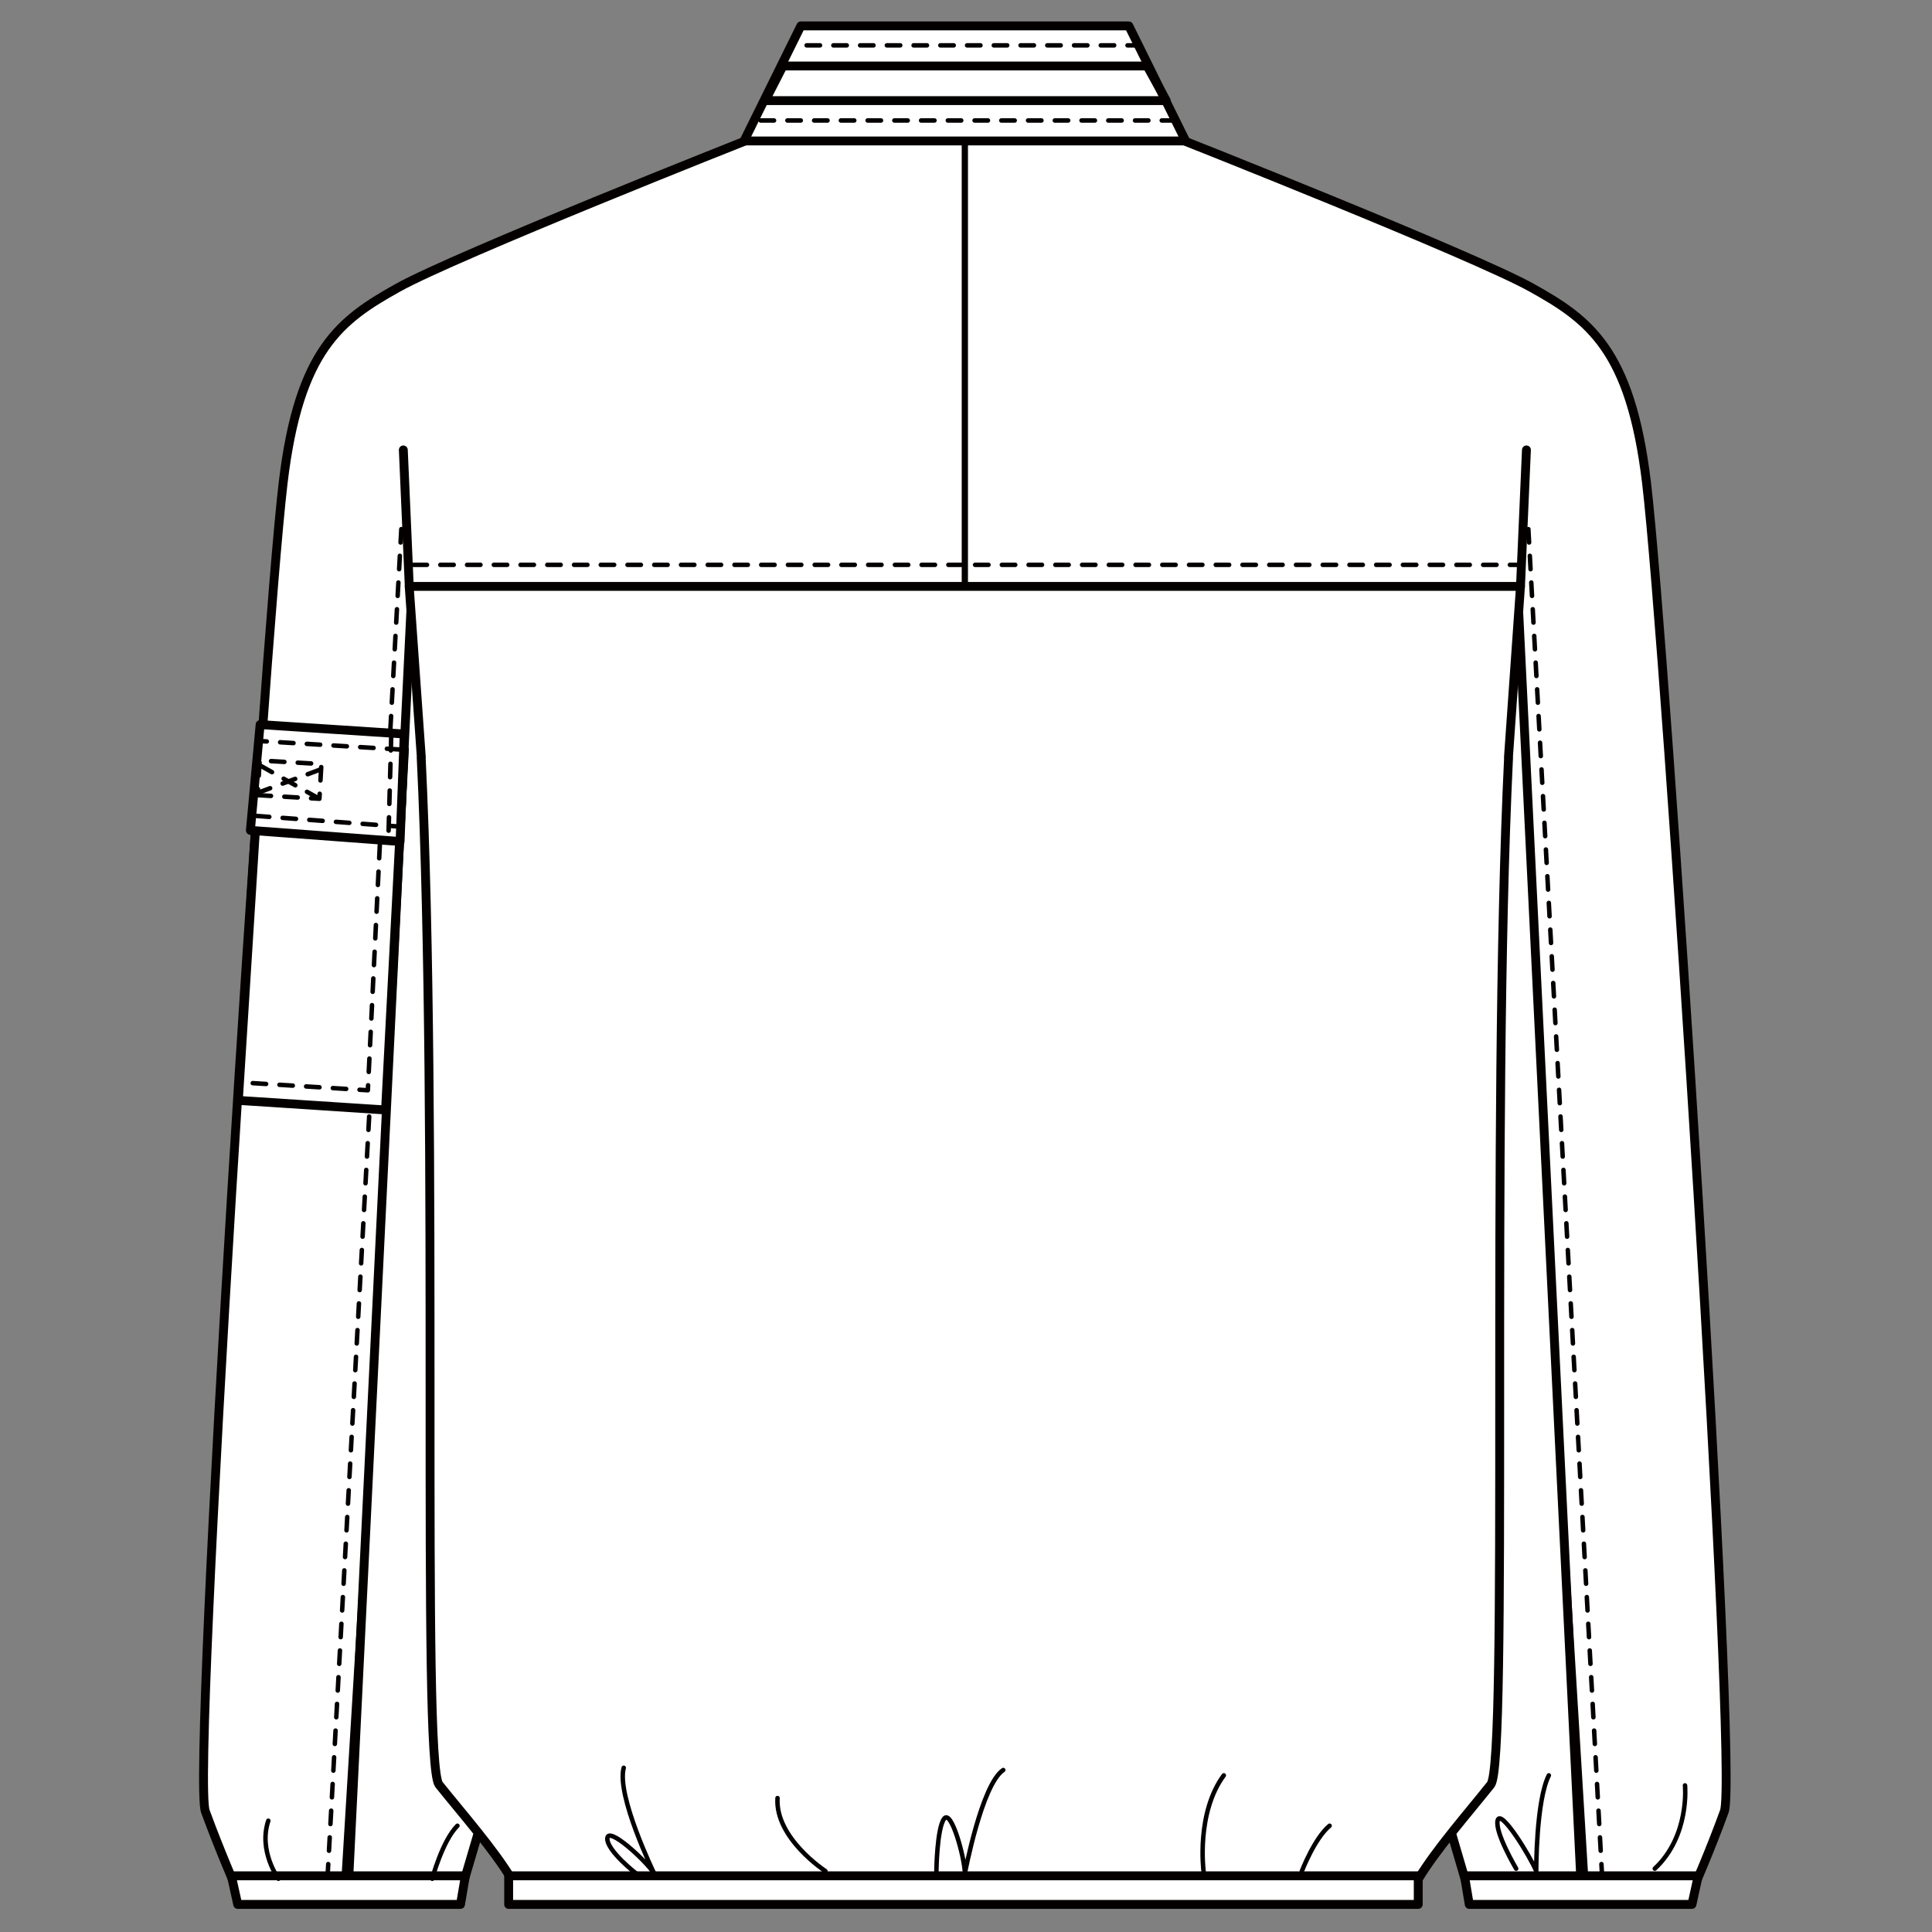
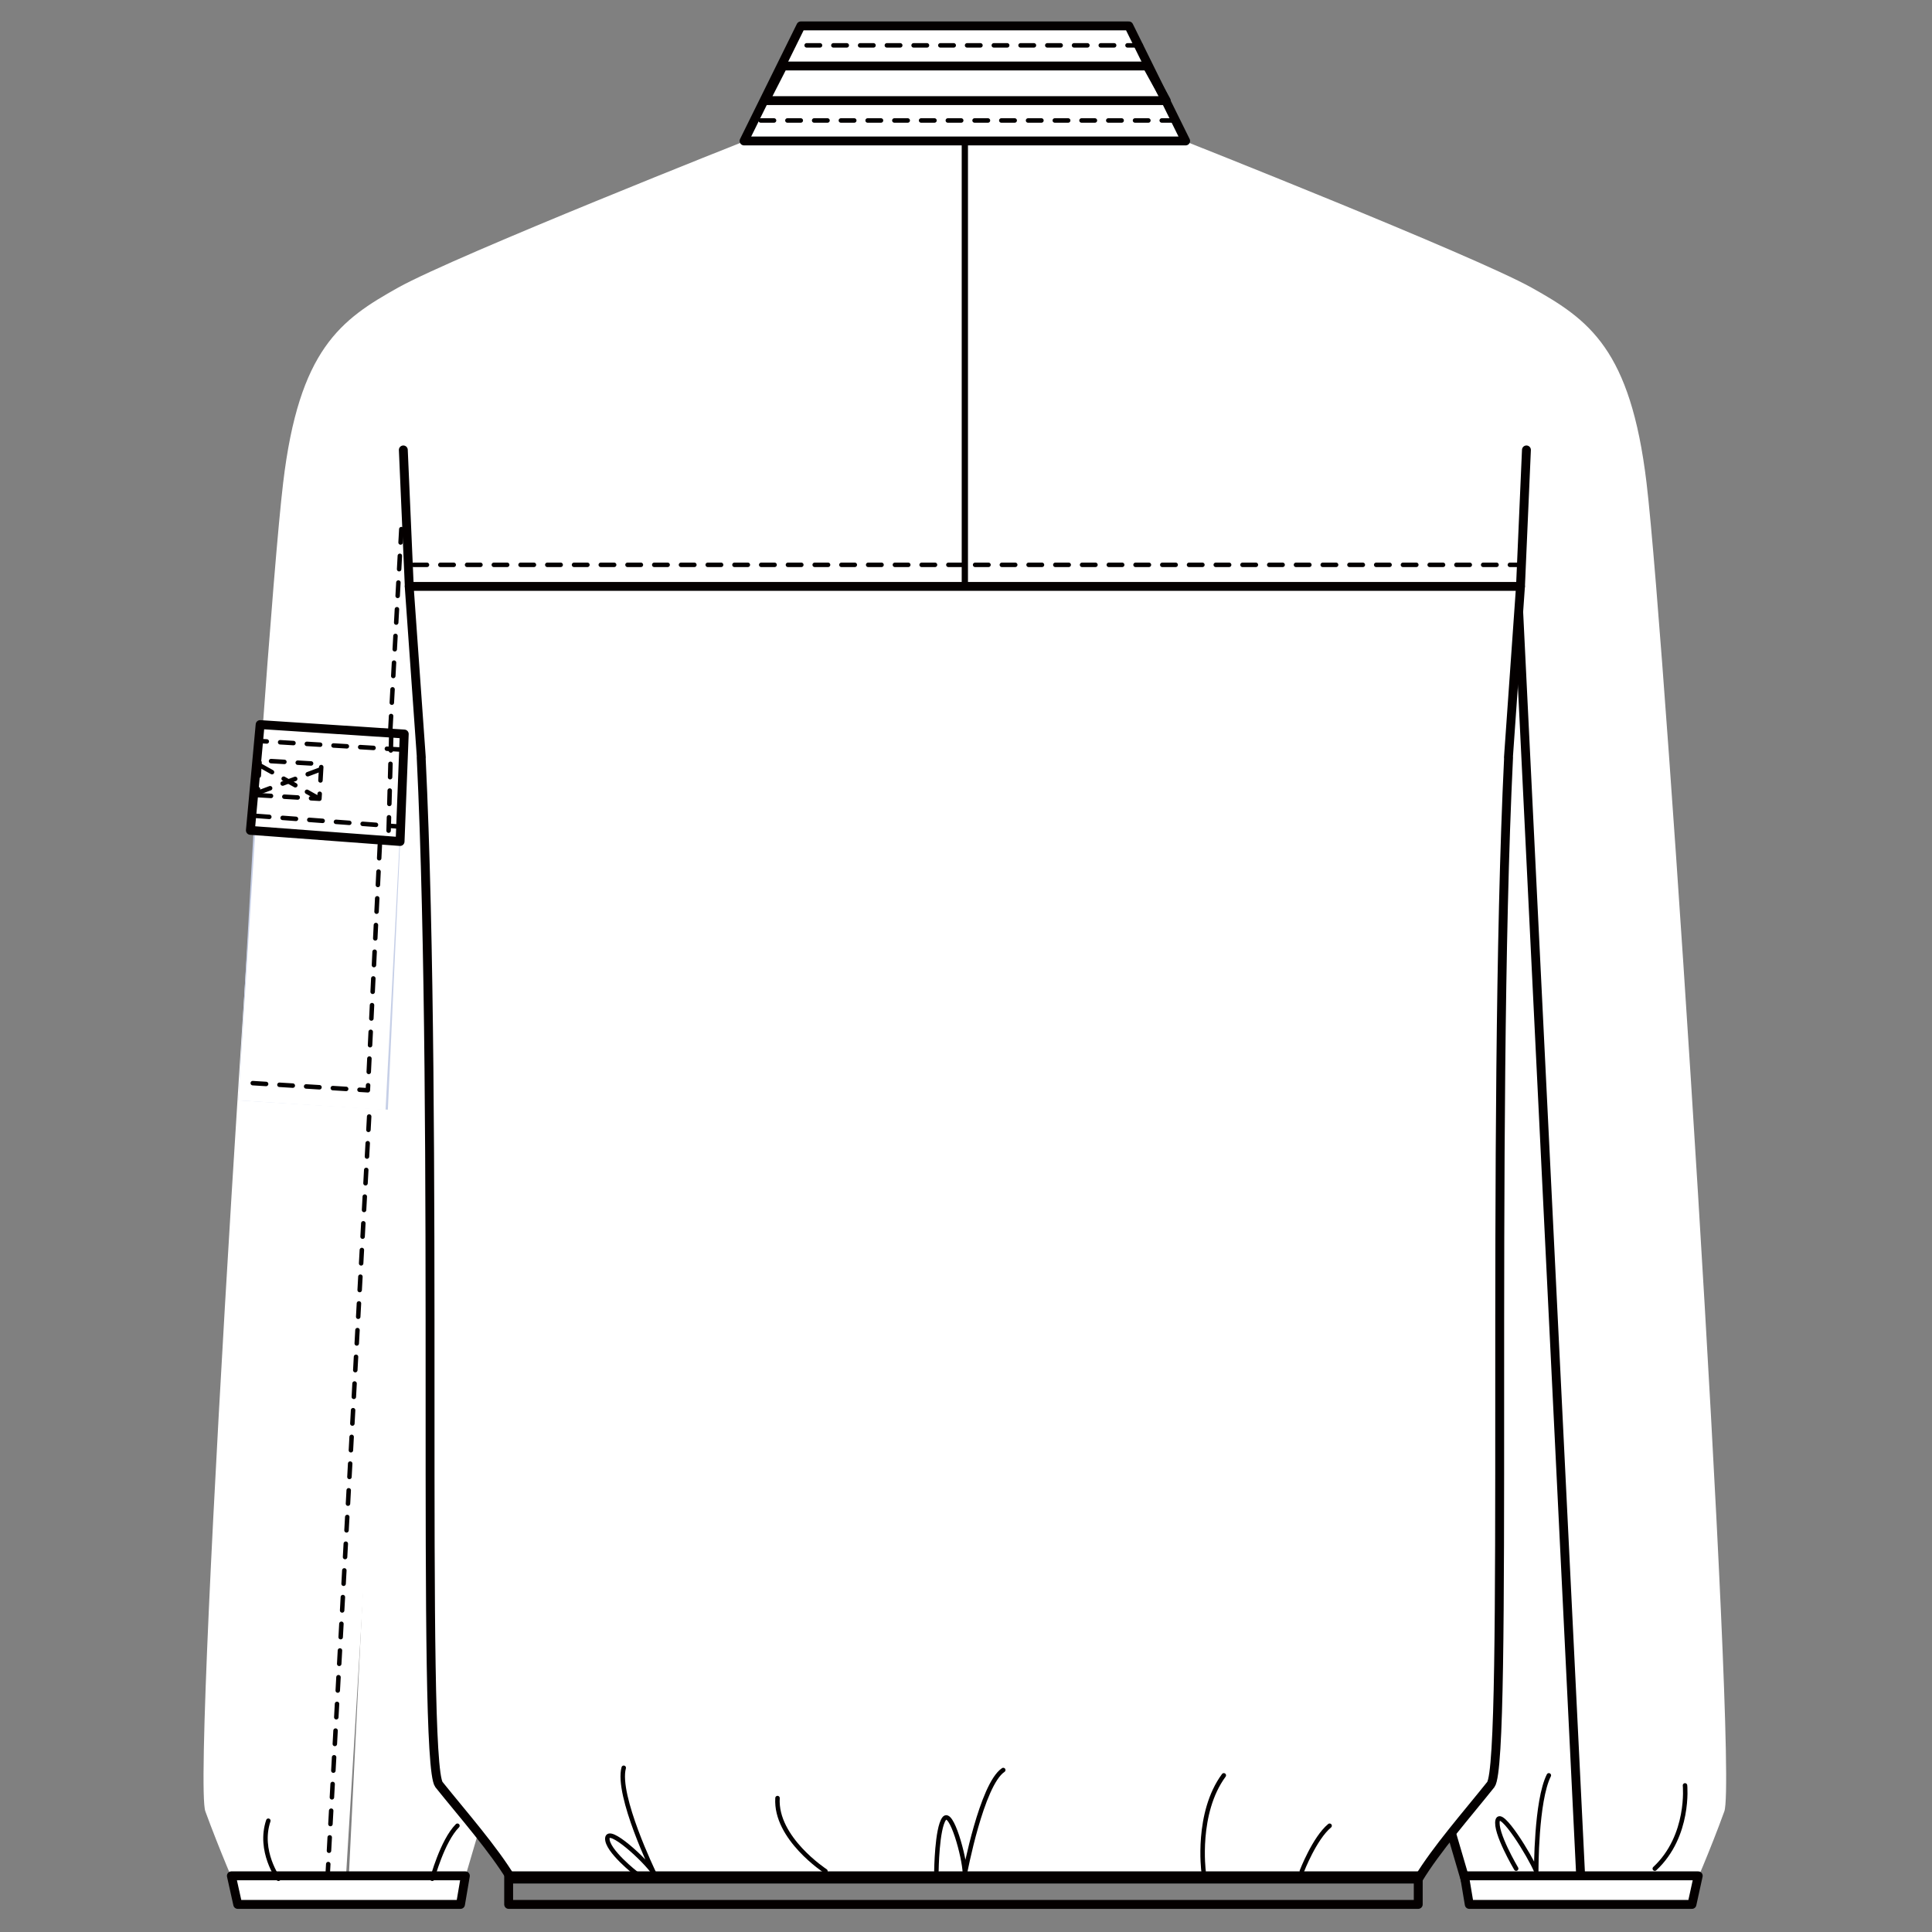
<svg xmlns="http://www.w3.org/2000/svg" version="1.1" viewBox="0 0 250 250">
  <rect x="0" y="0" width="250" height="250" fill="#808080" stroke="none" />
  <defs>
    <style>
      .cls-1 {
        stroke-dasharray: 1.73 1.73;
      }

      .cls-1, .cls-2, .cls-3, .cls-4 {
        fill: none;
        stroke: #040000;
        stroke-linecap: round;
        stroke-linejoin: round;
      }

      .cls-1, .cls-3 {
        stroke-width: .58px;
      }

      .cls-5 {
        fill: #fff;
      }

      .cls-2 {
        stroke-width: .81px;
      }

      .cls-6 {
        fill: #d1dcef;
      }

      .cls-7 {
        fill: #d6ddef;
      }

      .cls-8 {
        fill: #c6cfe7;
      }

      .cls-4 {
        stroke-width: 1.15px;
      }
    </style>
  </defs>
  <g>
    <g id="_レイヤー_1" data-name="レイヤー_1">
      <g>
        <path class="cls-5" d="M195.02,79.56l10.03,165.09h13.96s2.3-5.23,4.12-10.27c1.82-5.04-7.56-150.89-10.07-171.91-2.07-17.28-7.44-21.1-14.88-25.25-7.56-4.21-45.5-19.21-45.5-19.21h-55.67s-37.94,15-45.5,19.21c-7.43,4.15-12.82,7.97-14.87,25.25-2.52,21.02-11.89,166.87-10.07,171.91,1.84,5.04,4.12,10.27,4.12,10.27h13.97l10.04-165.09" />
-         <path class="cls-4" d="M195.02,79.56l10.03,165.09h13.96s2.3-5.23,4.12-10.27c1.82-5.04-7.56-150.89-10.07-171.91-2.07-17.28-7.44-21.1-14.88-25.25-7.56-4.21-45.5-19.21-45.5-19.21h-55.67s-37.94,15-45.5,19.21c-7.43,4.15-12.82,7.97-14.87,25.25-2.52,21.02-11.89,166.87-10.07,171.91,1.84,5.04,4.12,10.27,4.12,10.27h13.97l10.04-165.09" />
        <path class="cls-5" d="M53.29,76.53l9.67,45.93s.48,109.34-.53,112.85c-1.18,4-2.75,9.34-2.75,9.34h-14.63l8.24-168.11Z" />
-         <path class="cls-4" d="M53.29,76.53l9.67,45.93s.48,109.34-.53,112.85c-1.18,4-2.75,9.34-2.75,9.34h-14.63l8.24-168.11Z" />
        <polygon class="cls-6" points="59.59 246.43 30.76 246.43 29.94 242.73 60.22 242.73 59.59 246.43" />
        <polygon class="cls-5" points="59.59 246.43 30.76 246.43 29.94 242.73 60.22 242.73 59.59 246.43" />
        <polygon class="cls-4" points="59.59 246.43 30.76 246.43 29.94 242.73 60.22 242.73 59.59 246.43" />
        <path class="cls-5" d="M196.4,76.53l-9.66,45.93s-.49,109.34.53,112.85c1.18,4,2.74,9.34,2.74,9.34h14.62l-8.24-168.11Z" />
        <path class="cls-4" d="M196.4,76.53l-9.66,45.93s-.49,109.34.53,112.85c1.18,4,2.74,9.34,2.74,9.34h14.62l-8.24-168.11Z" />
        <polygon class="cls-7" points="190.12 246.43 218.94 246.43 219.75 242.73 189.5 242.73 190.12 246.43" />
        <polygon class="cls-5" points="190.12 246.43 218.94 246.43 219.75 242.73 189.5 242.73 190.12 246.43" />
        <polygon class="cls-4" points="190.12 246.43 218.94 246.43 219.75 242.73 189.5 242.73 190.12 246.43" />
        <path class="cls-5" d="M196.75,75.88H52.95l1.57,22.16-.02-.05c2.3,47.32,0,129.85,2.3,132.93,3.08,3.84,7.08,8.38,9.39,12.23h117.34c2.31-3.84,6.31-8.38,9.38-12.23,2.3-3.07,0-85.61,2.3-132.93l-.02.05,1.56-22.16Z" />
        <path class="cls-4" d="M196.75,75.88H52.95l1.57,22.16-.02-.05c2.3,47.32,0,129.85,2.3,132.93,3.08,3.84,7.08,8.38,9.39,12.23h117.34c2.31-3.84,6.31-8.38,9.38-12.23,2.3-3.07,0-85.61,2.3-132.93l-.02.05,1.56-22.16Z" />
        <line class="cls-4" x1="52.96" y1="75.88" x2="52.19" y2="58.22" />
        <line class="cls-4" x1="196.75" y1="75.88" x2="197.52" y2="58.22" />
-         <line class="cls-1" x1="197.77" y1="68.47" x2="207.29" y2="242.42" />
        <line class="cls-1" x1="51.93" y1="68.47" x2="42.41" y2="242.42" />
        <polygon class="cls-8" points="30.84 142.39 50.19 143.59 52.33 96.98 33.47 95.88 30.84 142.39" />
        <polygon class="cls-5" points="30.84 142.39 49.89 143.63 52.33 96.98 33.78 95.84 30.84 142.39" />
-         <polygon class="cls-4" points="30.84 142.39 49.89 143.63 52.33 96.98 33.78 95.84 30.84 142.39" />
        <polygon class="cls-5" points="32.4 107.45 52.37 108.89 52.66 94.96 33.66 93.76 32.4 107.45" />
        <polygon class="cls-4" points="32.4 107.45 51.77 108.89 52.31 94.98 33.66 93.76 32.4 107.45" />
        <line class="cls-1" x1="52.1" y1="106.99" x2="33.19" y2="105.58" />
        <line class="cls-1" x1="50.62" y1="95.38" x2="50.26" y2="108.41" />
        <polyline class="cls-1" points="49.15 109.33 47.6 141.08 31.45 140.08" />
        <line class="cls-1" x1="51.79" y1="96.99" x2="33.47" y2="95.88" />
        <polygon class="cls-1" points="33.34 102.89 41.33 103.36 41.59 98.87 33.6 98.4 33.34 102.89" />
        <line class="cls-1" x1="41.44" y1="99.58" x2="32.69" y2="102.84" />
        <line class="cls-1" x1="33.69" y1="99.07" x2="41.33" y2="103.36" />
-         <rect class="cls-5" x="65.82" y="242.73" width="117.7" height="3.7" />
        <rect class="cls-4" x="65.82" y="242.73" width="117.7" height="3.7" />
        <line class="cls-5" x1="197.11" y1="73.09" x2="52.6" y2="73.09" />
        <line class="cls-1" x1="197.11" y1="73.09" x2="52.6" y2="73.09" />
        <polygon class="cls-5" points="146.07 3.35 103.63 3.35 96.28 18.24 153.42 18.24 146.07 3.35" />
        <polygon class="cls-4" points="146.07 3.35 103.63 3.35 96.28 18.24 153.42 18.24 146.07 3.35" />
        <line class="cls-5" x1="152.06" y1="15.59" x2="98.09" y2="15.59" />
        <line class="cls-1" x1="152.06" y1="15.59" x2="98.09" y2="15.59" />
        <line class="cls-5" x1="147.63" y1="5.87" x2="102.52" y2="5.87" />
        <line class="cls-1" x1="147.63" y1="5.87" x2="102.52" y2="5.87" />
        <line class="cls-2" x1="124.85" y1="18.7" x2="124.85" y2="75.34" />
        <polygon class="cls-4" points="150.91 13.02 99.02 13.02 101.31 8.54 148.44 8.54 150.91 13.02" />
        <path class="cls-3" d="M121.17,242.12s.06-5.5,1-6.78c.93-1.26,2.63,4.97,2.69,7.05,0,0,2.17-11.49,4.96-13.35" />
        <path class="cls-3" d="M82.34,242.45s-3.85-2.99-3.75-4.58c.12-1.57,4.88,2.79,6.04,4.52,0,0-4.89-10.06-3.92-13.64" />
        <path class="cls-3" d="M196.19,241.8s-2.8-4.72-2.39-6.26c.41-1.52,4.2,4.66,4.99,6.58,0,0-.04-9.07,1.63-12.39" />
        <path class="cls-3" d="M106.81,242.12s-6.52-4.24-6.2-9.45" />
        <path class="cls-3" d="M155.74,242.12s-.98-7.51,2.62-12.39" />
        <path class="cls-3" d="M168.46,242.12s1.63-4.24,3.59-5.87" />
        <path class="cls-3" d="M36.03,243.11s-2.62-3.59-1.31-7.51" />
        <path class="cls-3" d="M55.93,243.11s1.3-4.89,3.26-6.86" />
        <path class="cls-3" d="M218.04,231.03s.65,6.52-3.91,10.77" />
      </g>
    </g>
  </g>
</svg>